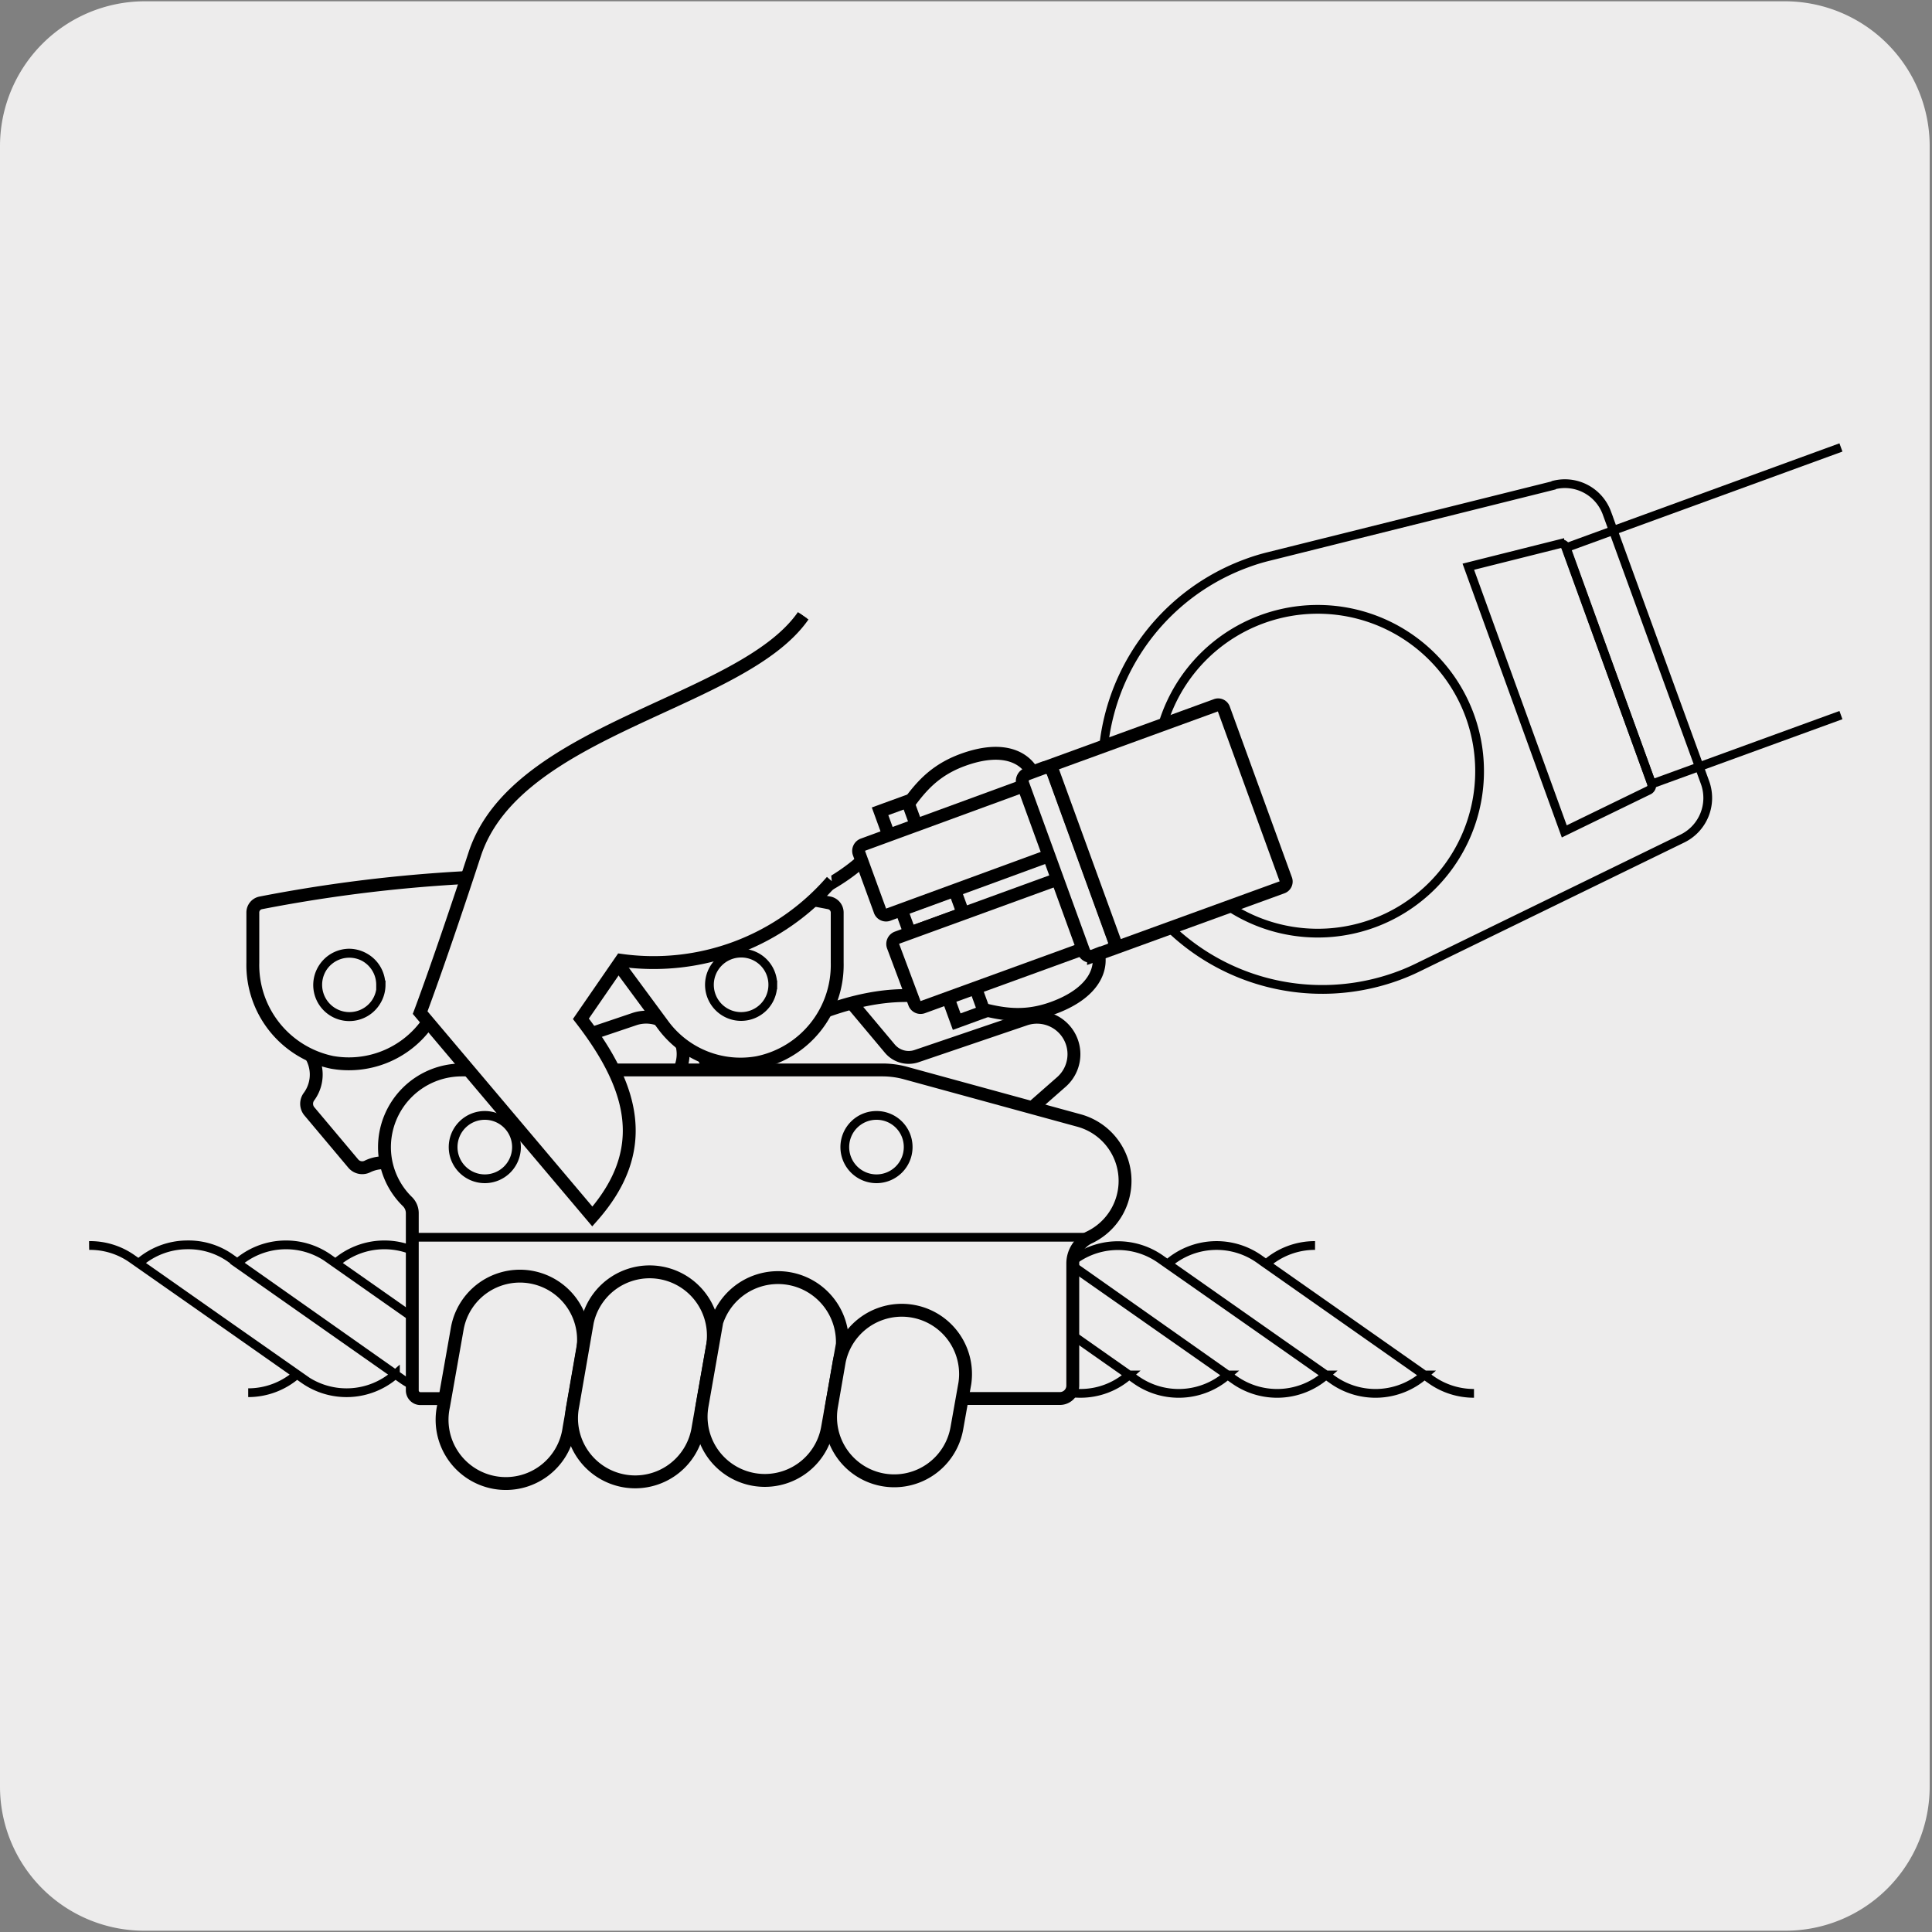
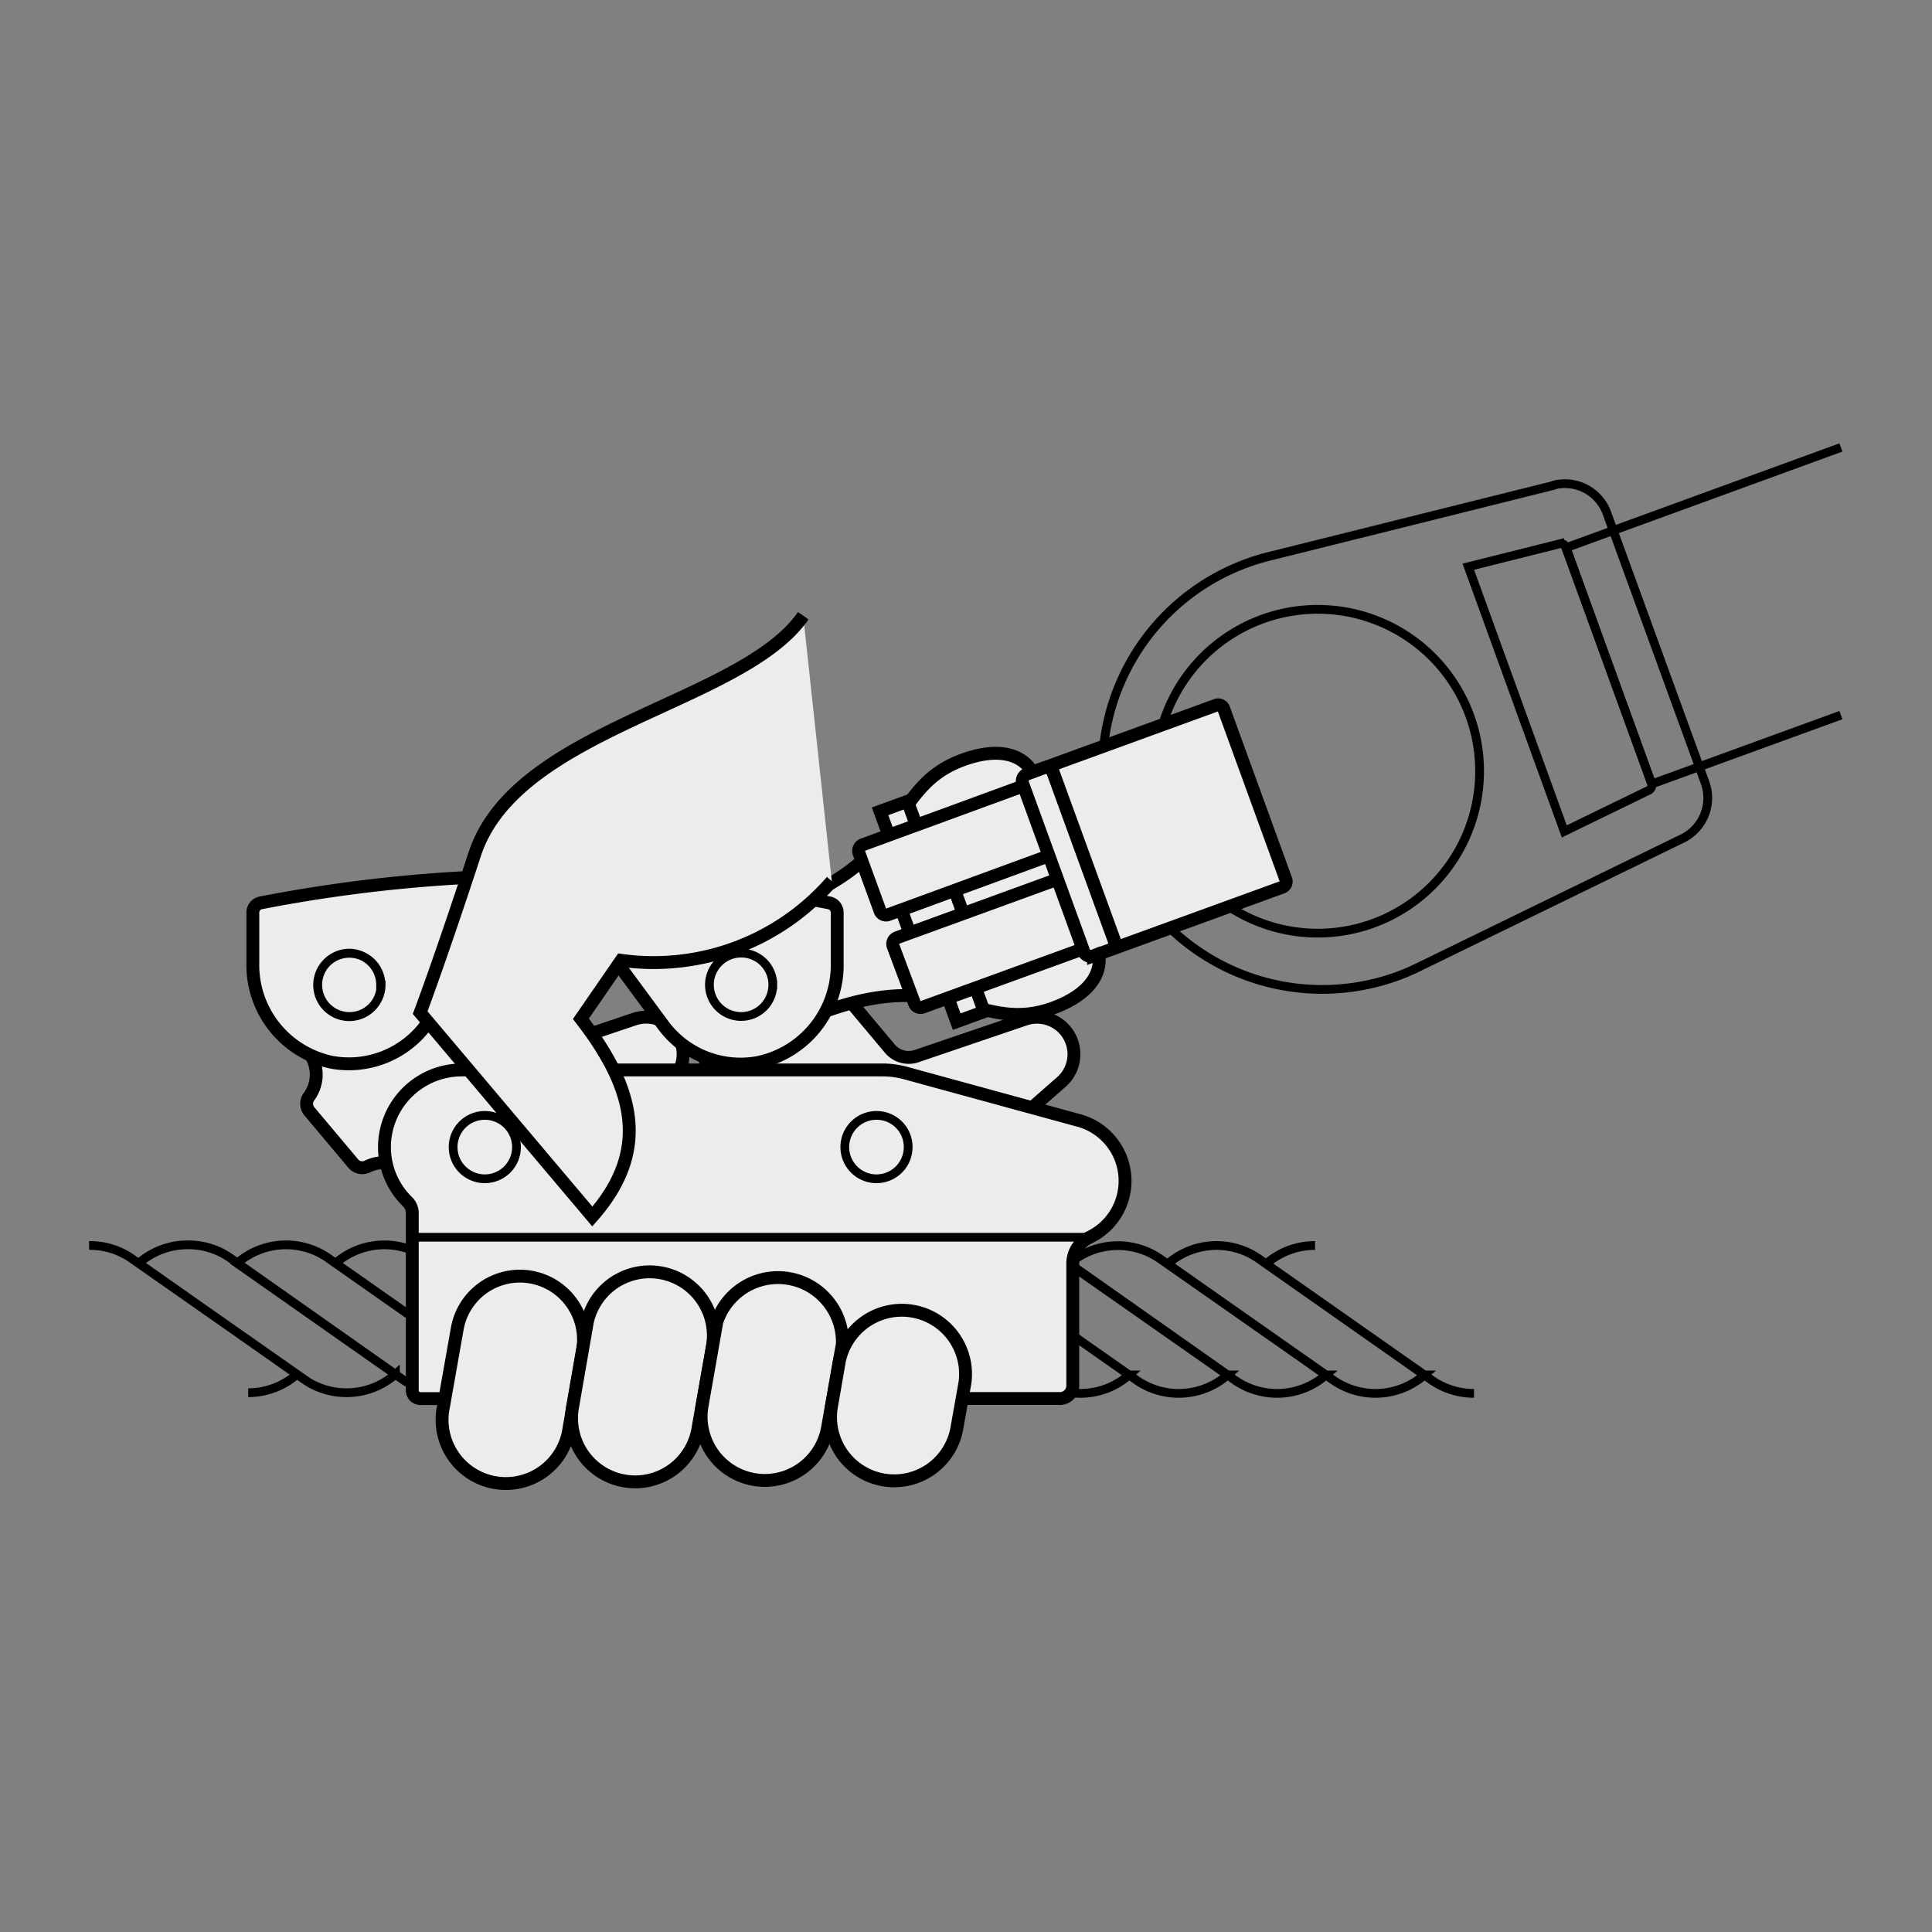
<svg xmlns="http://www.w3.org/2000/svg" viewBox="0 0 150 150">
  <rect x="0" y="0" width="150" height="150" fill="#808080" stroke="none" />
  <defs>
    <style>.cls-1,.cls-3{fill:#edecec;}.cls-2{fill:none;stroke-width:0.68px;}.cls-2,.cls-3{stroke:#000;stroke-miterlimit:10;}.cls-3{stroke-width:1px;}</style>
  </defs>
  <title>16023-02</title>
  <g id="Capa_2" data-name="Capa 2">
-     <path class="cls-1" d="M11.22.1H138.53a11.25,11.25,0,0,1,11.29,11.21v127.4a11.19,11.19,0,0,1-11.19,11.19H11.16A11.19,11.19,0,0,1,0,138.71H0V11.34A11.25,11.25,0,0,1,11.22.1Z" />
-   </g>
+     </g>
  <g id="Capa_3" data-name="Capa 3">
    <path class="cls-2" d="M72.38,106.75a5.75,5.75,0,0,1-7.11.38l-12.82-9a5.75,5.75,0,0,1,7.09-.39Zm7.64,0a5.75,5.75,0,0,1-7.11.38l-12.82-9a5.75,5.75,0,0,1,3.8-1.43,5.67,5.67,0,0,1,3.29,1Zm7.64,0a5.67,5.67,0,0,1-3.78,1.43,5.78,5.78,0,0,1-3.33-1.05l-12.81-9a5.73,5.73,0,0,1,7.08-.39Zm7.65,0a5.75,5.75,0,0,1-7.11.38l-12.82-9a5.72,5.72,0,0,1,3.79-1.43,5.65,5.65,0,0,1,3.29,1Zm7.64,0a5.75,5.75,0,0,1-7.11.38L83,98.14a5.75,5.75,0,0,1,7.09-.39Zm7.64,0a5.75,5.75,0,0,1-7.11.38l-12.82-9a5.75,5.75,0,0,1,7.09-.39Zm3.85,1.43a5.75,5.75,0,0,1-3.32-1.05l-12.82-9a5.73,5.73,0,0,1,3.8-1.43m-95.18,0a5.67,5.67,0,0,1,3.29,1l12.85,9a5.74,5.74,0,0,1-3.79,1.43m11.43-1.43a5.75,5.75,0,0,1-7.11.38l-12.82-9a5.72,5.72,0,0,1,3.79-1.43,5.65,5.65,0,0,1,3.29,1Zm7.64,0a5.75,5.75,0,0,1-7.11.38l-12.82-9a5.75,5.75,0,0,1,7.09-.39Zm7.64,0a5.75,5.75,0,0,1-7.11.38l-12.82-9a5.75,5.75,0,0,1,7.09-.39Zm7.64,0a5.75,5.75,0,0,1-7.11.38l-12.82-9a5.75,5.75,0,0,1,7.09-.39Zm7.64,0a5.75,5.75,0,0,1-7.11.38l-12.82-9a5.75,5.75,0,0,1,3.8-1.43,5.67,5.67,0,0,1,3.29,1Z" />
    <path class="cls-3" d="M61.89,72.78a5.74,5.74,0,0,0-8.88.1,5.88,5.88,0,0,0,.22,7.43l1.08,1.29a2.87,2.87,0,0,1,.12,3.53.9.9,0,0,0,0,1.13l3.41,4.07a.92.92,0,0,0,1.11.24,2.88,2.88,0,0,1,3.45.73l1,1.24a5.91,5.91,0,0,0,7.75,1.28,6,6,0,0,0,.62-.48L82.41,84l0,0a2.87,2.87,0,0,0-2.82-4.87L71.15,82a1.91,1.91,0,0,1-2.05-.57l-7.21-8.6" />
    <path class="cls-3" d="M31.48,72.78a5.74,5.74,0,0,0-8.88.1,5.88,5.88,0,0,0,.22,7.43l1.07,1.28A2.89,2.89,0,0,1,24,85.13a.92.92,0,0,0,0,1.13l3.42,4.07a.91.91,0,0,0,1.1.24A2.88,2.88,0,0,1,32,91.3l1,1.24a5.7,5.7,0,0,0,8.37.8L52,84l.06,0a2.87,2.87,0,0,0-2.83-4.87L40.73,82a1.88,1.88,0,0,1-2-.58l-7.21-8.59" />
    <path class="cls-3" d="M82.29,108.58a1,1,0,0,0,1-1V98.07a2.24,2.24,0,0,1,1.29-2A4.86,4.86,0,0,0,83.79,87L70.23,83.29a6.87,6.87,0,0,0-1.69-.22H35.85a6,6,0,0,0-6,6,5.91,5.91,0,0,0,1.78,4.22,1.26,1.26,0,0,1,.38.87v13.79a.64.64,0,0,0,.64.64Z" />
    <path class="cls-2" d="M70.51,89.06a2.46,2.46,0,1,1-2.45-2.46A2.45,2.45,0,0,1,70.51,89.06Zm-30.41,0a2.46,2.46,0,1,1-2.46-2.46A2.46,2.46,0,0,1,40.1,89.06Zm44.51,7H32.07" />
    <path class="cls-2" d="M128.22,60.82a.45.45,0,0,1-.19.53l-6.58,3.2L114,44l7.1-1.78a.42.42,0,0,1,.48.25ZM106.61,71.69a12.57,12.57,0,1,1,7.51-16.11A12.58,12.58,0,0,1,106.61,71.69Zm14-34L98.52,43.2a15.09,15.09,0,0,0-1.7.52,17.06,17.06,0,0,0,11.67,32.07,15.84,15.84,0,0,0,1.64-.7l20.52-10a3.51,3.51,0,0,0,1.73-4.33l-7.63-20.95A3.47,3.47,0,0,0,120.64,37.66Z" />
    <path class="cls-3" d="M85.18,73.63c.55,1.52-.22,3.46-3.42,4.63-5.76,2.09-8-3.28-17.8.3a4.44,4.44,0,0,1-3-8.34C70.76,66.64,69,61.11,74.75,59c3.21-1.17,5-.18,5.6,1.34Z" />
    <rect class="cls-3" x="71.24" y="62.08" width="2.27" height="17.38" transform="translate(-19.86 29.05) rotate(-20.02)" />
    <rect class="cls-3" x="70.17" y="69.79" width="4.41" height="1.96" transform="translate(-19.84 29.02) rotate(-20)" />
    <path class="cls-3" d="M82.23,60,67,65.58a.52.52,0,0,0-.31.65l1.62,4.44A.5.5,0,0,0,69,71L84.2,65.43a.5.5,0,0,0,.3-.65l-1.61-4.43A.52.52,0,0,0,82.23,60Z" />
    <path class="cls-3" d="M84.86,67.26,69.65,72.8a.52.52,0,0,0-.31.66L71,77.89a.5.5,0,0,0,.65.3l15.21-5.53a.52.52,0,0,0,.31-.66l-1.61-4.43A.53.53,0,0,0,84.86,67.26Z" />
    <path class="cls-3" d="M86.17,73.75l-1.27.46a.58.58,0,0,1-.76-.35l-4.73-13a.59.59,0,0,1,.35-.77L81,59.63a.59.59,0,0,1,.76.36l4.73,13A.58.58,0,0,1,86.17,73.75Z" />
    <path class="cls-3" d="M99.54,68.89,86.72,73.55,81.58,59.43,94.4,54.76A.46.46,0,0,1,95,55l4.82,13.25A.47.47,0,0,1,99.54,68.89Z" />
    <path class="cls-2" d="M59.38,74.89a2.46,2.46,0,1,1-3.46-.3A2.47,2.47,0,0,1,59.38,74.89Z" />
    <path class="cls-3" d="M36.75,74.63a1.35,1.35,0,0,1,1-.56c1.5-.06,3-.1,4.51-.1s3,0,4.52.1a1.39,1.39,0,0,1,1.05.56l3.69,5a7.47,7.47,0,0,0,7.29,2.87A7.73,7.73,0,0,0,65,74.75v-3.9a.77.77,0,0,0-.61-.75,115.46,115.46,0,0,0-44.15,0,.76.76,0,0,0-.61.75v3.89a7.72,7.72,0,0,0,6.15,7.74,7.46,7.46,0,0,0,7.29-2.89Z" />
    <path class="cls-2" d="M29,74.89a2.46,2.46,0,1,1-3.46-.3A2.46,2.46,0,0,1,29,74.89Zm.59,1.58A2.46,2.46,0,1,1,27.09,74,2.46,2.46,0,0,1,29.55,76.47Zm30.41,0A2.46,2.46,0,1,1,57.51,74,2.45,2.45,0,0,1,60,76.47Z" />
    <path class="cls-2" d="M44.18,110.88a4.95,4.95,0,1,1-9.74-1.72l1.06-6a4.94,4.94,0,1,1,9.73,1.72Z" />
    <path class="cls-3" d="M44.18,110.88a4.95,4.95,0,1,1-9.74-1.72l1.06-6a4.94,4.94,0,1,1,9.73,1.72Z" />
    <path class="cls-2" d="M54.2,110.85a4.94,4.94,0,1,1-9.73-1.7l1.13-6.51a4.95,4.95,0,0,1,9.74,1.73Z" />
    <path class="cls-3" d="M54.2,110.85a4.94,4.94,0,1,1-9.73-1.7l1.13-6.51a4.95,4.95,0,0,1,9.74,1.73Z" />
    <path class="cls-2" d="M64.25,110.85a4.94,4.94,0,1,1-9.74-1.71l1.14-6.5a5,5,0,0,1,9.75,1.72Z" />
    <path class="cls-3" d="M64.25,110.85a4.94,4.94,0,1,1-9.74-1.71l1.14-6.5a5,5,0,0,1,9.75,1.72Z" />
    <path class="cls-2" d="M74.29,110.89a4.94,4.94,0,1,1-9.73-1.72l.6-3.46a4.95,4.95,0,0,1,9.75,1.7Z" />
    <path class="cls-3" d="M74.29,110.89a4.94,4.94,0,1,1-9.73-1.72l.6-3.46a4.95,4.95,0,0,1,9.75,1.7Z" />
    <path class="cls-2" d="M64.58,68.41a18.29,18.29,0,0,1-16.35,6.15L45.1,79.1c4.19,5.41,5.4,10.24.89,15.35L32.62,78.62s1.49-3.92,4.24-12.31c3.24-9.84,20.73-11.64,25.5-18.5" />
    <path class="cls-3" d="M64.58,68.41a18.29,18.29,0,0,1-16.35,6.15L45.1,79.1c4.19,5.41,5.4,10.24.89,15.35L32.62,78.62s1.49-3.92,4.24-12.31c3.24-9.84,20.73-11.64,25.5-18.5" />
    <polyline class="cls-2" points="142.93 34.74 121.57 42.53 128.24 60.87 142.93 55.52" />
  </g>
</svg>